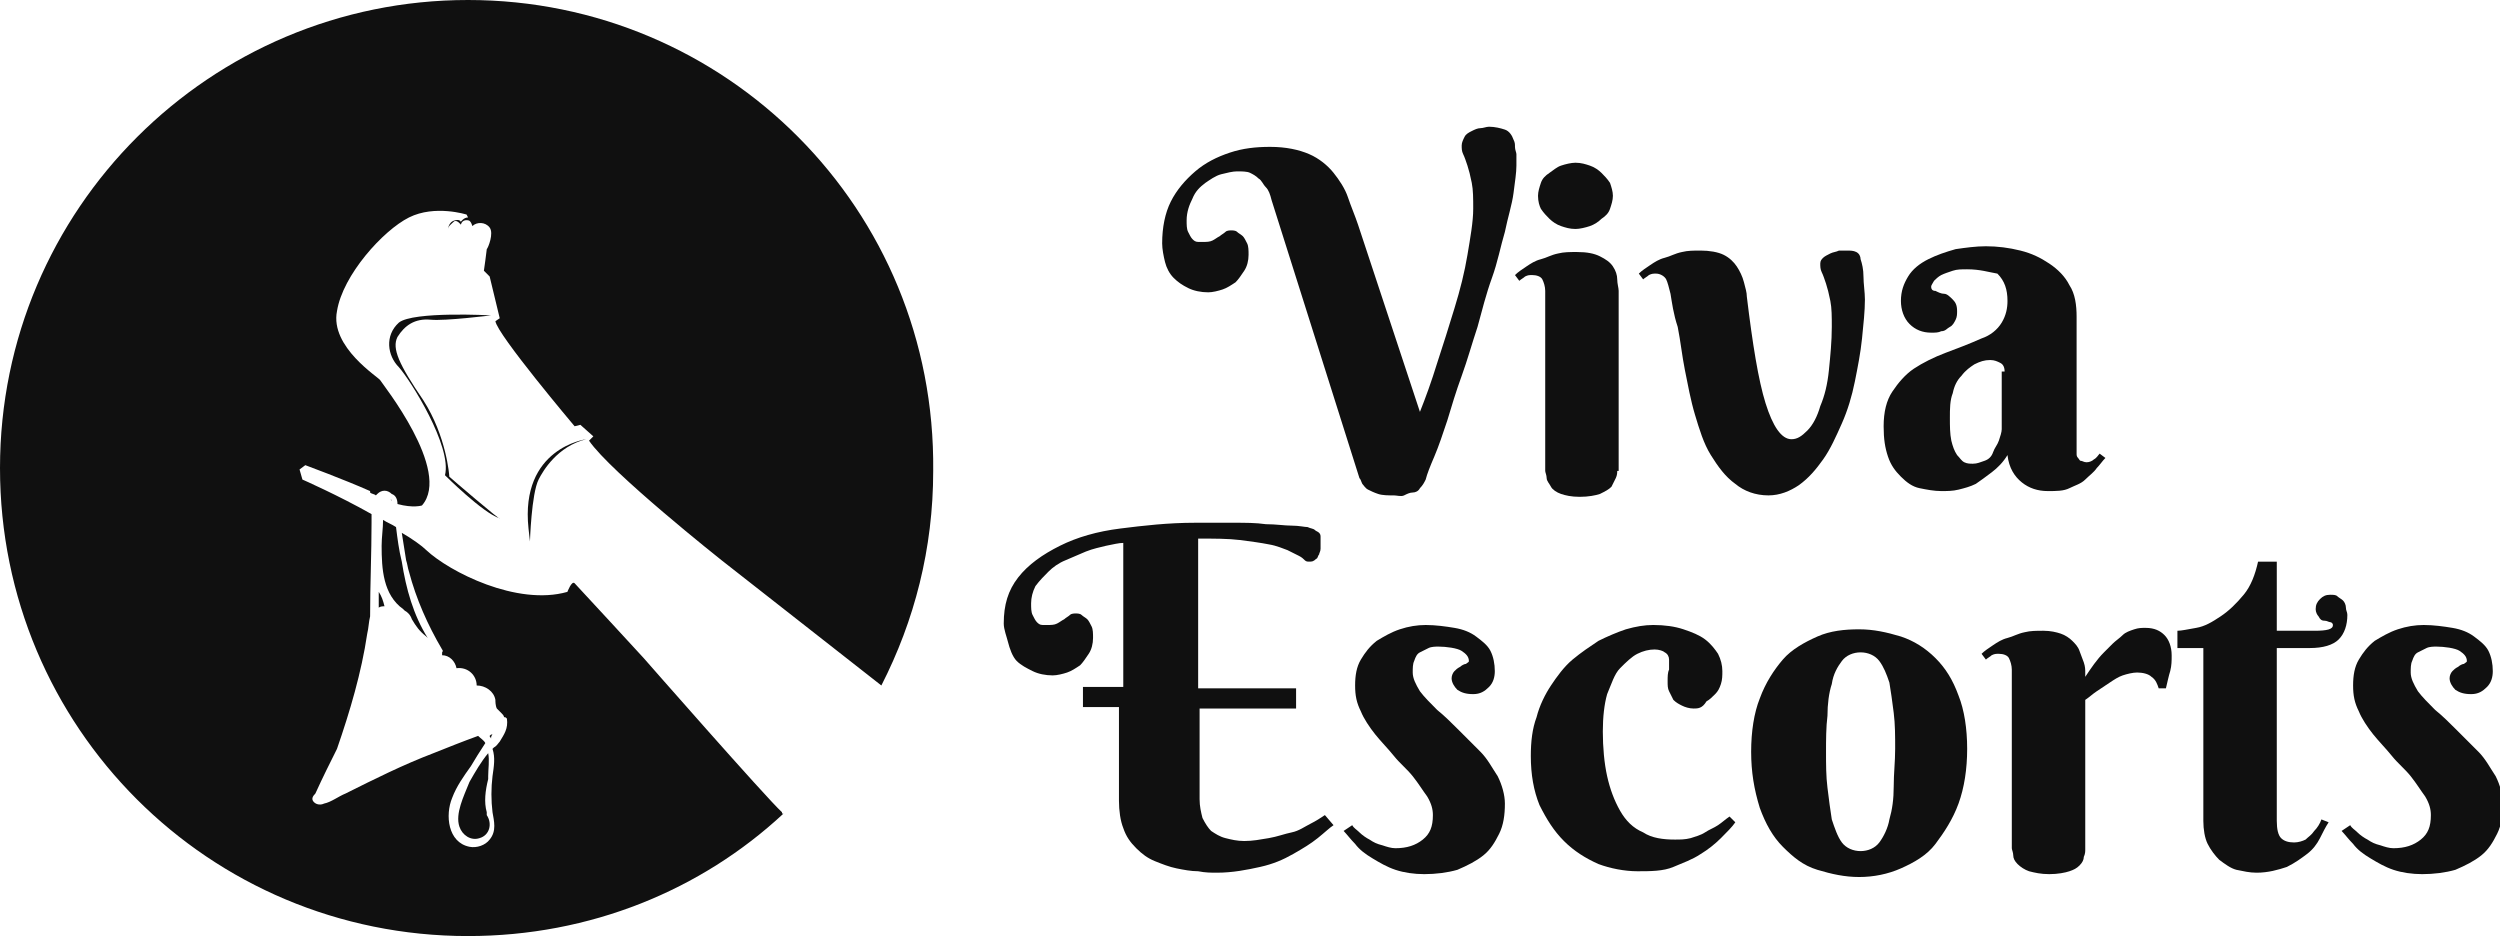
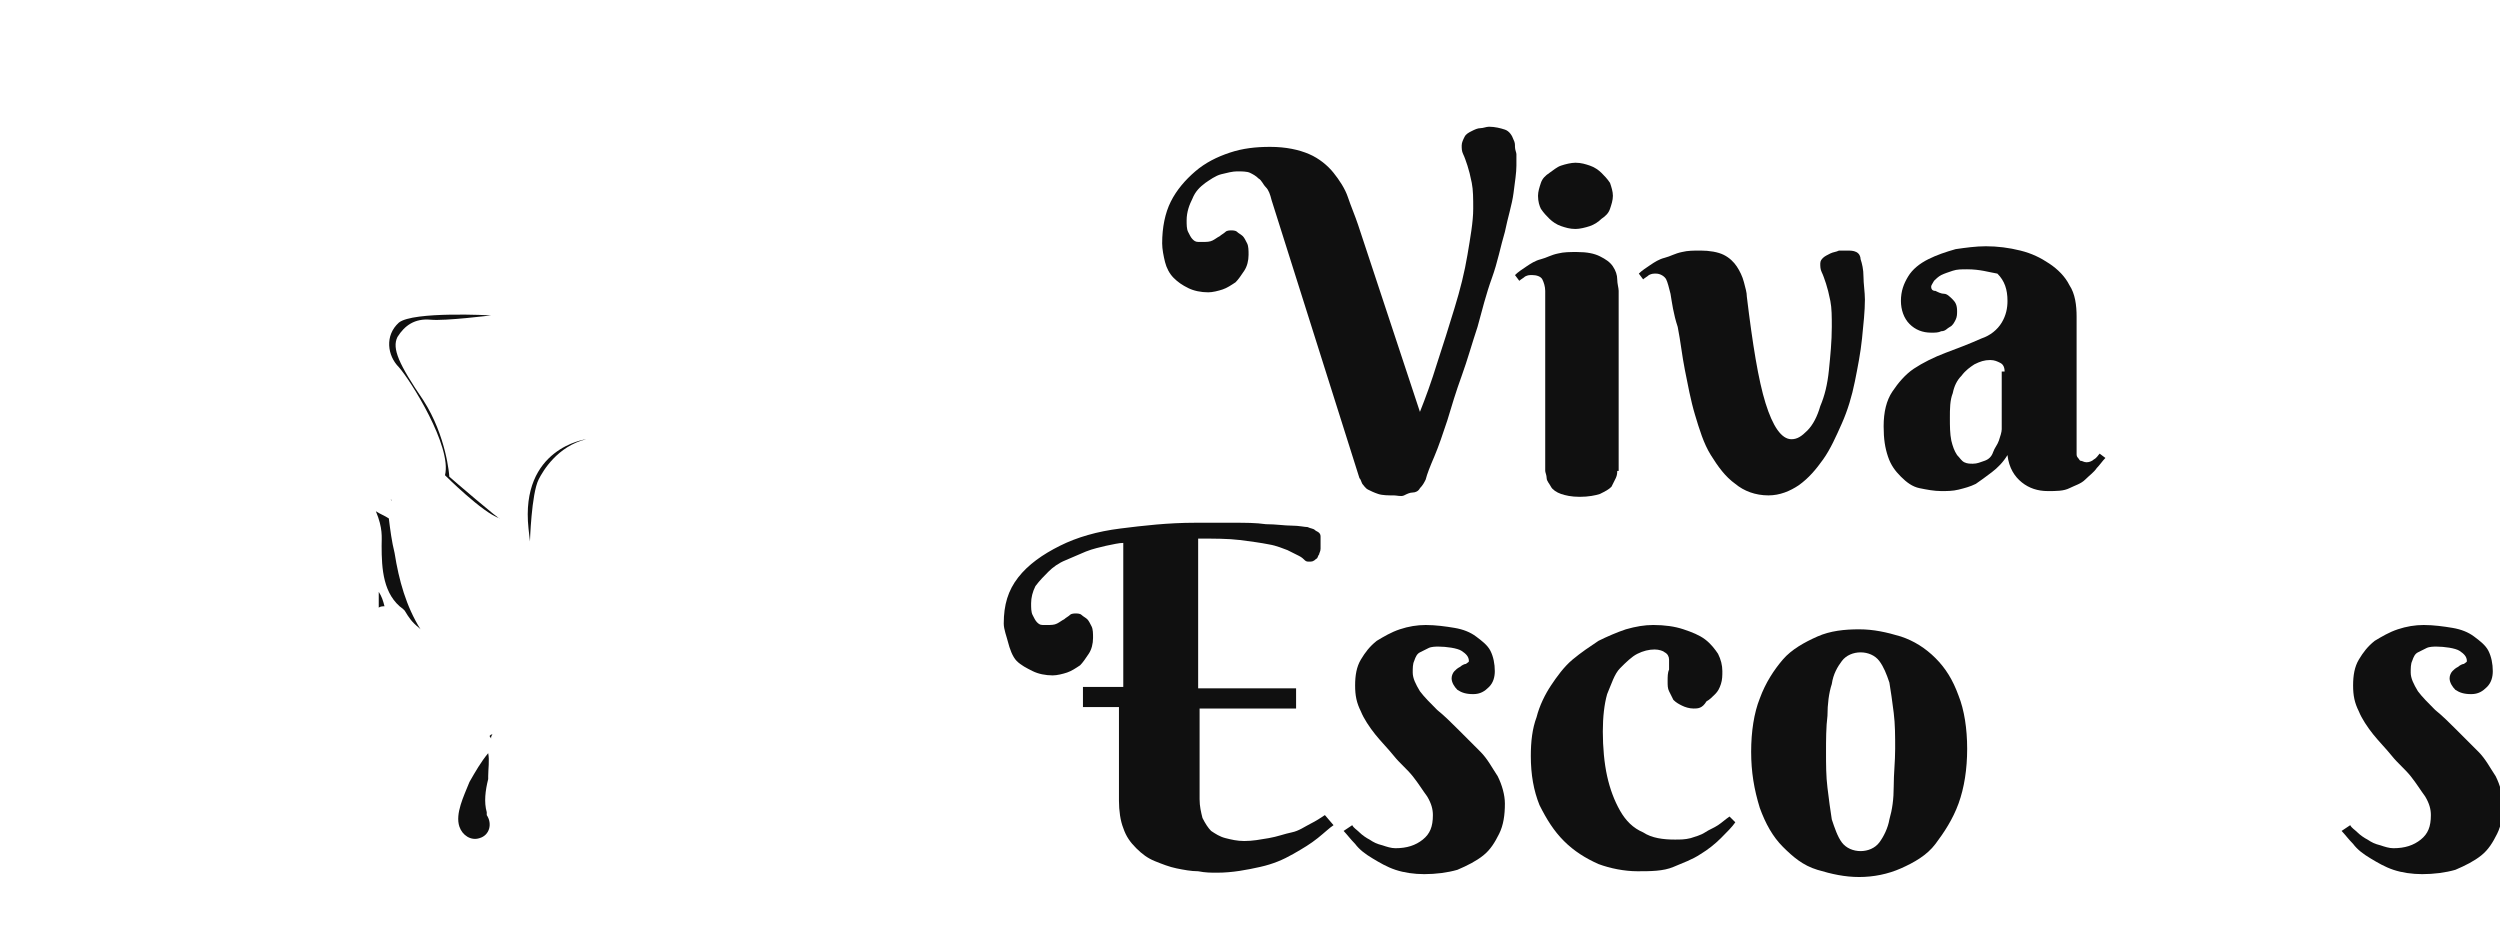
<svg xmlns="http://www.w3.org/2000/svg" version="1.1" id="Layer_1" x="0px" y="0px" width="173.6px" height="65px" viewBox="0 0 173.6 65" style="enable-background:new 0 0 173.6 65;" xml:space="preserve">
  <style type="text/css">
	.st0{fill:#101010;}
</style>
  <g>
    <path class="st0" d="M98.6,28.6c0.4-1,0.8-2.1,1.2-3.4c0.4-1.2,0.8-2.5,1.2-3.8s0.7-2.5,0.9-3.7c0.2-1.2,0.4-2.3,0.4-3.2   c0-0.7,0-1.3-0.1-1.8c-0.1-0.5-0.2-0.9-0.3-1.2c-0.1-0.3-0.2-0.6-0.3-0.8c-0.1-0.2-0.1-0.4-0.1-0.6c0-0.2,0.1-0.4,0.2-0.6   c0.1-0.2,0.3-0.3,0.5-0.4c0.2-0.1,0.4-0.2,0.6-0.2c0.2,0,0.4-0.1,0.6-0.1c0.4,0,0.8,0.1,1.1,0.2c0.3,0.1,0.5,0.4,0.6,0.7   c0.1,0.2,0.1,0.3,0.1,0.5c0,0.2,0.1,0.4,0.1,0.5c0,0.2,0,0.3,0,0.5s0,0.3,0,0.3c0,0.5-0.1,1.1-0.2,1.9s-0.4,1.7-0.6,2.7   c-0.3,1-0.5,2.1-0.9,3.2s-0.7,2.3-1,3.4c-0.4,1.2-0.7,2.3-1.1,3.4s-0.7,2.1-1,3.1c-0.3,0.9-0.6,1.8-0.9,2.5   c-0.3,0.7-0.5,1.2-0.6,1.6c-0.1,0.2-0.2,0.4-0.4,0.6c-0.1,0.2-0.3,0.3-0.5,0.3s-0.4,0.1-0.6,0.2s-0.5,0-0.7,0c-0.4,0-0.8,0-1.1-0.1   c-0.3-0.1-0.5-0.2-0.7-0.3c-0.2-0.1-0.3-0.3-0.4-0.4c-0.1-0.2-0.1-0.3-0.2-0.4l-6.1-19.3c-0.1-0.4-0.2-0.7-0.4-0.9   s-0.3-0.5-0.5-0.6c-0.2-0.2-0.4-0.3-0.6-0.4c-0.2-0.1-0.6-0.1-0.9-0.1c-0.3,0-0.7,0.1-1.1,0.2c-0.4,0.1-0.8,0.4-1.1,0.6   c-0.4,0.3-0.7,0.6-0.9,1.1c-0.2,0.4-0.4,0.9-0.4,1.5c0,0.3,0,0.6,0.1,0.8c0.1,0.2,0.2,0.4,0.3,0.5s0.2,0.2,0.4,0.2   c0.1,0,0.2,0,0.3,0c0.3,0,0.5,0,0.7-0.1s0.3-0.2,0.5-0.3c0.1-0.1,0.3-0.2,0.4-0.3c0.1-0.1,0.3-0.1,0.4-0.1c0.1,0,0.3,0,0.4,0.1   c0.1,0.1,0.3,0.2,0.4,0.3c0.1,0.1,0.2,0.3,0.3,0.5c0.1,0.2,0.1,0.5,0.1,0.8c0,0.4-0.1,0.8-0.3,1.1c-0.2,0.3-0.4,0.6-0.6,0.8   c-0.3,0.2-0.6,0.4-0.9,0.5c-0.3,0.1-0.7,0.2-1,0.2c-0.5,0-1-0.1-1.4-0.3c-0.4-0.2-0.7-0.4-1-0.7c-0.3-0.3-0.5-0.7-0.6-1.1   c-0.1-0.4-0.2-0.9-0.2-1.3c0-1.1,0.2-2.1,0.6-2.9s1-1.5,1.7-2.1c0.7-0.6,1.5-1,2.4-1.3c0.9-0.3,1.8-0.4,2.8-0.4   c1.1,0,2,0.2,2.7,0.5s1.3,0.8,1.7,1.3c0.4,0.5,0.8,1.1,1,1.7c0.2,0.6,0.5,1.3,0.7,1.9L98.6,28.6z" />
    <path class="st0" d="M112.3,32.7c0,0.1,0,0.3-0.1,0.5s-0.2,0.4-0.3,0.6c-0.2,0.2-0.4,0.3-0.8,0.5c-0.3,0.1-0.8,0.2-1.4,0.2   c-0.6,0-1-0.1-1.3-0.2c-0.3-0.1-0.6-0.3-0.7-0.5s-0.3-0.4-0.3-0.6c0-0.2-0.1-0.4-0.1-0.5V20.2c0-0.3-0.1-0.6-0.2-0.8   c-0.1-0.2-0.4-0.3-0.7-0.3c-0.2,0-0.3,0-0.5,0.1c-0.1,0.1-0.3,0.2-0.4,0.3l-0.3-0.4c0.2-0.2,0.5-0.4,0.8-0.6c0.3-0.2,0.6-0.4,1-0.5   s0.7-0.3,1.2-0.4c0.4-0.1,0.8-0.1,1.3-0.1c0.7,0,1.2,0.1,1.6,0.3c0.4,0.2,0.7,0.4,0.9,0.7s0.3,0.6,0.3,0.9c0,0.3,0.1,0.6,0.1,0.8   V32.7z M106.8,13.6c0-0.3,0.1-0.6,0.2-0.9c0.1-0.3,0.3-0.5,0.6-0.7s0.5-0.4,0.8-0.5c0.3-0.1,0.7-0.2,1-0.2c0.4,0,0.7,0.1,1,0.2   c0.3,0.1,0.6,0.3,0.8,0.5c0.2,0.2,0.4,0.4,0.6,0.7c0.1,0.3,0.2,0.6,0.2,0.9c0,0.3-0.1,0.6-0.2,0.9c-0.1,0.3-0.3,0.5-0.6,0.7   c-0.2,0.2-0.5,0.4-0.8,0.5c-0.3,0.1-0.7,0.2-1,0.2c-0.4,0-0.7-0.1-1-0.2c-0.3-0.1-0.6-0.3-0.8-0.5c-0.2-0.2-0.4-0.4-0.6-0.7   C106.9,14.3,106.8,14,106.8,13.6z" />
    <path class="st0" d="M116,20.4c-0.1-0.4-0.2-0.8-0.3-1c-0.1-0.2-0.4-0.4-0.7-0.4c-0.2,0-0.3,0-0.5,0.1c-0.1,0.1-0.3,0.2-0.4,0.3   l-0.3-0.4c0.2-0.2,0.5-0.4,0.8-0.6c0.3-0.2,0.6-0.4,1-0.5s0.7-0.3,1.2-0.4c0.4-0.1,0.8-0.1,1.3-0.1c0.6,0,1.2,0.1,1.6,0.3   c0.4,0.2,0.7,0.5,0.9,0.8c0.2,0.3,0.4,0.7,0.5,1.1c0.1,0.4,0.2,0.7,0.2,1c0.4,3.3,0.8,5.8,1.3,7.4s1.1,2.5,1.8,2.5   c0.4,0,0.7-0.2,1.1-0.6s0.7-1,0.9-1.7c0.3-0.7,0.5-1.5,0.6-2.5s0.2-2,0.2-3c0-0.7,0-1.3-0.1-1.8c-0.1-0.5-0.2-0.9-0.3-1.2   c-0.1-0.3-0.2-0.6-0.3-0.8c-0.1-0.2-0.1-0.4-0.1-0.6c0-0.2,0.1-0.3,0.2-0.4c0.1-0.1,0.3-0.2,0.5-0.3c0.2-0.1,0.4-0.1,0.6-0.2   c0.2,0,0.3,0,0.5,0c0.3,0,0.5,0,0.7,0.1s0.3,0.3,0.3,0.5c0.1,0.3,0.2,0.7,0.2,1.2c0,0.5,0.1,1.1,0.1,1.6c0,0.8-0.1,1.7-0.2,2.7   c-0.1,1-0.3,2-0.5,3c-0.2,1-0.5,2-0.9,2.9c-0.4,0.9-0.8,1.8-1.3,2.5s-1,1.3-1.7,1.8c-0.6,0.4-1.3,0.7-2.1,0.7   c-0.9,0-1.7-0.3-2.3-0.8c-0.7-0.5-1.2-1.2-1.7-2c-0.5-0.8-0.8-1.8-1.1-2.8s-0.5-2.1-0.7-3.1c-0.2-1-0.3-2-0.5-3   C116.2,21.8,116.1,21,116,20.4z" />
    <path class="st0" d="M136.6,18.7c-0.4,0-0.7,0-1,0.1c-0.3,0.1-0.6,0.2-0.8,0.3c-0.2,0.1-0.4,0.3-0.5,0.4c-0.1,0.2-0.2,0.3-0.2,0.4   c0,0.2,0.1,0.3,0.3,0.3c0.2,0.1,0.4,0.2,0.6,0.2s0.4,0.2,0.6,0.4c0.2,0.2,0.3,0.4,0.3,0.8c0,0.2,0,0.4-0.1,0.6   c-0.1,0.2-0.2,0.4-0.4,0.5c-0.2,0.1-0.3,0.3-0.6,0.3c-0.2,0.1-0.4,0.1-0.7,0.1c-0.6,0-1.1-0.2-1.5-0.6s-0.6-1-0.6-1.6   c0-0.7,0.2-1.2,0.5-1.7c0.3-0.5,0.8-0.9,1.4-1.2c0.6-0.3,1.2-0.5,1.9-0.7c0.7-0.1,1.4-0.2,2.1-0.2c0.8,0,1.6,0.1,2.4,0.3   s1.4,0.5,2,0.9c0.6,0.4,1.1,0.9,1.4,1.5c0.4,0.6,0.5,1.4,0.5,2.2v9.2c0,0.1,0,0.2,0,0.3c0,0.1,0,0.2,0.1,0.3s0.1,0.2,0.2,0.2   s0.2,0.1,0.4,0.1c0.2,0,0.4-0.1,0.5-0.2c0.2-0.1,0.3-0.3,0.4-0.4l0.4,0.3c-0.2,0.2-0.4,0.5-0.6,0.7c-0.2,0.3-0.5,0.5-0.8,0.8   s-0.7,0.4-1.1,0.6s-0.9,0.2-1.5,0.2c-0.7,0-1.3-0.2-1.8-0.6s-0.9-1-1-1.9c-0.3,0.5-0.7,0.9-1.1,1.2s-0.8,0.6-1.1,0.8   c-0.4,0.2-0.8,0.3-1.2,0.4c-0.4,0.1-0.8,0.1-1.2,0.1c-0.5,0-1-0.1-1.5-0.2s-0.9-0.4-1.3-0.8c-0.4-0.4-0.7-0.8-0.9-1.4   c-0.2-0.6-0.3-1.2-0.3-2.1c0-1,0.2-1.8,0.6-2.4c0.4-0.6,0.9-1.2,1.5-1.6c0.6-0.4,1.4-0.8,2.2-1.1c0.8-0.3,1.6-0.6,2.5-1   c0.6-0.2,1.1-0.6,1.4-1.1s0.4-1,0.4-1.5c0-0.8-0.2-1.4-0.7-1.9C138.1,18.9,137.5,18.7,136.6,18.7z M139.2,25.8   c0-0.3-0.1-0.5-0.3-0.6c-0.2-0.1-0.4-0.2-0.7-0.2c-0.4,0-0.7,0.1-1.1,0.3c-0.3,0.2-0.6,0.4-0.9,0.8c-0.3,0.3-0.5,0.7-0.6,1.2   c-0.2,0.5-0.2,1.1-0.2,1.7c0,0.6,0,1.1,0.1,1.6c0.1,0.4,0.2,0.7,0.4,1c0.2,0.2,0.3,0.4,0.5,0.5c0.2,0.1,0.4,0.1,0.6,0.1   c0.3,0,0.5-0.1,0.8-0.2s0.5-0.3,0.6-0.6s0.3-0.5,0.4-0.8c0.1-0.3,0.2-0.6,0.2-0.8V25.8z" />
    <path class="st0" d="M69.7,43.3c0-1.3,0.3-2.3,1-3.2c0.7-0.9,1.7-1.6,2.9-2.2s2.6-1,4.2-1.2s3.3-0.4,5.2-0.4c0.9,0,1.7,0,2.6,0   s1.6,0,2.3,0.1c0.7,0,1.3,0.1,1.8,0.1c0.5,0,0.9,0.1,1.1,0.1c0.2,0.1,0.4,0.1,0.5,0.2c0.1,0.1,0.2,0.1,0.3,0.2   c0.1,0.1,0.1,0.2,0.1,0.3c0,0.1,0,0.2,0,0.4c0,0.1,0,0.3,0,0.4c0,0.2-0.1,0.3-0.1,0.4c-0.1,0.1-0.1,0.3-0.2,0.3   C91.2,39,91.1,39,90.9,39c-0.1,0-0.2,0-0.3-0.1s-0.2-0.2-0.4-0.3c-0.2-0.1-0.4-0.2-0.8-0.4c-0.3-0.1-0.7-0.3-1.3-0.4   c-0.5-0.1-1.2-0.2-2-0.3c-0.8-0.1-1.8-0.1-2.9-0.1v10.4H90v1.4h-6.7v6.3c0,0.5,0.1,0.9,0.2,1.3c0.2,0.4,0.4,0.7,0.6,0.9   c0.3,0.2,0.6,0.4,1,0.5c0.4,0.1,0.8,0.2,1.3,0.2c0.6,0,1.1-0.1,1.7-0.2c0.6-0.1,1.1-0.3,1.6-0.4s0.9-0.4,1.3-0.6   c0.4-0.2,0.7-0.4,1-0.6l0.6,0.7c-0.3,0.2-0.6,0.5-1.1,0.9c-0.5,0.4-1,0.7-1.7,1.1c-0.7,0.4-1.4,0.7-2.3,0.9s-1.9,0.4-3,0.4   c-0.4,0-0.8,0-1.3-0.1c-0.5,0-1-0.1-1.5-0.2c-0.5-0.1-1-0.3-1.5-0.5c-0.5-0.2-0.9-0.5-1.3-0.9c-0.4-0.4-0.7-0.8-0.9-1.4   c-0.2-0.5-0.3-1.2-0.3-1.9v-6.5h-2.5v-1.4H78V37.7c-0.3,0-0.7,0.1-1.2,0.2c-0.4,0.1-0.9,0.2-1.4,0.4c-0.5,0.2-0.9,0.4-1.4,0.6   c-0.5,0.2-0.9,0.5-1.2,0.8s-0.6,0.6-0.9,1c-0.2,0.4-0.3,0.8-0.3,1.2c0,0.3,0,0.6,0.1,0.8c0.1,0.2,0.2,0.4,0.3,0.5   c0.1,0.1,0.2,0.2,0.4,0.2c0.1,0,0.2,0,0.3,0c0.3,0,0.5,0,0.7-0.1s0.3-0.2,0.5-0.3c0.1-0.1,0.3-0.2,0.4-0.3s0.3-0.1,0.4-0.1   c0.1,0,0.3,0,0.4,0.1c0.1,0.1,0.3,0.2,0.4,0.3c0.1,0.1,0.2,0.3,0.3,0.5c0.1,0.2,0.1,0.5,0.1,0.8c0,0.4-0.1,0.8-0.3,1.1   c-0.2,0.3-0.4,0.6-0.6,0.8c-0.3,0.2-0.6,0.4-0.9,0.5c-0.3,0.1-0.7,0.2-1,0.2c-0.5,0-1-0.1-1.4-0.3c-0.4-0.2-0.8-0.4-1.1-0.7   S70.1,45,70,44.6S69.7,43.7,69.7,43.3z" />
    <path class="st0" d="M99.9,44.9c-0.2,0-0.5,0-0.7,0.1c-0.2,0.1-0.4,0.2-0.6,0.3s-0.3,0.3-0.4,0.6c-0.1,0.2-0.1,0.5-0.1,0.8   c0,0.4,0.2,0.8,0.5,1.3c0.3,0.4,0.7,0.8,1.2,1.3c0.5,0.4,1,0.9,1.5,1.4c0.5,0.5,1,1,1.5,1.5c0.5,0.5,0.8,1.1,1.2,1.7   c0.3,0.6,0.5,1.3,0.5,1.9c0,0.8-0.1,1.5-0.4,2.1c-0.3,0.6-0.6,1.1-1.1,1.5c-0.5,0.4-1.1,0.7-1.8,1c-0.7,0.2-1.5,0.3-2.3,0.3   c-0.7,0-1.4-0.1-2-0.3c-0.6-0.2-1.1-0.5-1.6-0.8c-0.5-0.3-0.9-0.6-1.2-1c-0.3-0.3-0.6-0.7-0.8-0.9l0.6-0.4c0.1,0.2,0.3,0.3,0.5,0.5   c0.2,0.2,0.5,0.4,0.7,0.5c0.3,0.2,0.5,0.3,0.9,0.4c0.3,0.1,0.6,0.2,0.9,0.2c0.8,0,1.4-0.2,1.9-0.6c0.5-0.4,0.7-0.9,0.7-1.7   c0-0.4-0.1-0.8-0.4-1.3c-0.3-0.4-0.6-0.9-1-1.4c-0.4-0.5-0.9-0.9-1.3-1.4s-0.9-1-1.3-1.5c-0.4-0.5-0.8-1.1-1-1.6   c-0.3-0.6-0.4-1.1-0.4-1.8c0-0.7,0.1-1.3,0.4-1.8c0.3-0.5,0.6-0.9,1.1-1.3c0.5-0.3,1-0.6,1.6-0.8s1.2-0.3,1.8-0.3   c0.7,0,1.4,0.1,2,0.2c0.6,0.1,1.1,0.3,1.5,0.6c0.4,0.3,0.8,0.6,1,1c0.2,0.4,0.3,0.9,0.3,1.4c0,0.4-0.1,0.8-0.4,1.1   c-0.3,0.3-0.6,0.5-1.1,0.5c-0.5,0-0.8-0.1-1.1-0.3c-0.2-0.2-0.4-0.5-0.4-0.8c0-0.2,0.1-0.4,0.2-0.5c0.1-0.1,0.2-0.2,0.4-0.3   c0.1-0.1,0.3-0.2,0.4-0.2c0.1-0.1,0.2-0.1,0.2-0.2c0-0.3-0.2-0.5-0.5-0.7S100.4,44.9,99.9,44.9z" />
    <path class="st0" d="M117.6,49.2c-0.3,0-0.6-0.1-0.8-0.2c-0.2-0.1-0.4-0.2-0.6-0.4c-0.1-0.2-0.2-0.4-0.3-0.6   c-0.1-0.2-0.1-0.4-0.1-0.7c0-0.3,0-0.6,0.1-0.8c0-0.3,0-0.5,0-0.7c0-0.2-0.1-0.4-0.3-0.5c-0.1-0.1-0.4-0.2-0.7-0.2   c-0.4,0-0.8,0.1-1.2,0.3c-0.4,0.2-0.8,0.6-1.2,1s-0.6,1.1-0.9,1.8c-0.2,0.7-0.3,1.6-0.3,2.6c0,1.1,0.1,2.2,0.3,3.1   c0.2,0.9,0.5,1.7,0.9,2.4c0.4,0.7,0.9,1.2,1.6,1.5c0.6,0.4,1.4,0.5,2.2,0.5c0.4,0,0.7,0,1.1-0.1c0.3-0.1,0.7-0.2,1-0.4   s0.6-0.3,0.9-0.5c0.3-0.2,0.5-0.4,0.8-0.6l0.4,0.4c-0.2,0.3-0.6,0.7-1,1.1c-0.4,0.4-0.9,0.8-1.4,1.1c-0.6,0.4-1.2,0.6-1.9,0.9   s-1.6,0.3-2.5,0.3s-1.9-0.2-2.7-0.5c-0.9-0.4-1.7-0.9-2.4-1.6c-0.7-0.7-1.2-1.5-1.7-2.5c-0.4-1-0.6-2.1-0.6-3.4   c0-1,0.1-1.9,0.4-2.7c0.2-0.8,0.6-1.6,1-2.2s0.9-1.3,1.5-1.8c0.6-0.5,1.2-0.9,1.8-1.3c0.6-0.3,1.3-0.6,1.9-0.8   c0.7-0.2,1.3-0.3,1.9-0.3c0.8,0,1.5,0.1,2.1,0.3s1.1,0.4,1.5,0.7s0.7,0.7,0.9,1c0.2,0.4,0.3,0.8,0.3,1.2c0,0.3,0,0.6-0.1,0.9   c-0.1,0.3-0.2,0.5-0.4,0.7c-0.2,0.2-0.4,0.4-0.6,0.5C118.2,49.2,117.9,49.2,117.6,49.2z" />
    <path class="st0" d="M121.6,52.2c0-1.4,0.2-2.7,0.6-3.7c0.4-1.1,1-2,1.6-2.7s1.5-1.2,2.4-1.6s1.9-0.5,2.9-0.5c1,0,1.9,0.2,2.9,0.5   c0.9,0.3,1.7,0.8,2.4,1.5c0.7,0.7,1.2,1.5,1.6,2.6c0.4,1,0.6,2.3,0.6,3.7c0,1.4-0.2,2.7-0.6,3.8c-0.4,1.1-1,2-1.6,2.8   s-1.5,1.3-2.4,1.7c-0.9,0.4-1.9,0.6-2.9,0.6c-1,0-1.9-0.2-2.9-0.5s-1.7-0.9-2.4-1.6c-0.7-0.7-1.2-1.6-1.6-2.7   C121.8,54.8,121.6,53.6,121.6,52.2z M131.6,52c0-0.9,0-1.7-0.1-2.5c-0.1-0.8-0.2-1.5-0.3-2.1c-0.2-0.6-0.4-1.1-0.7-1.5   c-0.3-0.4-0.8-0.6-1.3-0.6c-0.5,0-1,0.2-1.3,0.6s-0.6,0.9-0.7,1.6c-0.2,0.6-0.3,1.4-0.3,2.2c-0.1,0.8-0.1,1.7-0.1,2.5   c0,0.9,0,1.7,0.1,2.5c0.1,0.8,0.2,1.6,0.3,2.2c0.2,0.6,0.4,1.2,0.7,1.6s0.8,0.6,1.3,0.6c0.5,0,1-0.2,1.3-0.6c0.3-0.4,0.6-1,0.7-1.6   c0.2-0.7,0.3-1.4,0.3-2.3C131.5,53.7,131.6,52.9,131.6,52z" />
-     <path class="st0" d="M144.8,47c0.4-0.6,0.8-1.2,1.3-1.7c0.2-0.2,0.4-0.4,0.6-0.6c0.2-0.2,0.5-0.4,0.7-0.6s0.5-0.3,0.8-0.4   c0.3-0.1,0.5-0.1,0.8-0.1c0.6,0,1,0.2,1.3,0.5c0.3,0.3,0.5,0.8,0.5,1.4c0,0.4,0,0.7-0.1,1.1c-0.1,0.3-0.2,0.8-0.3,1.2h-0.5   c-0.1-0.3-0.2-0.6-0.5-0.8c-0.2-0.2-0.6-0.3-1-0.3c-0.3,0-0.7,0.1-1,0.2c-0.3,0.1-0.6,0.3-0.9,0.5s-0.6,0.4-0.9,0.6   c-0.3,0.2-0.5,0.4-0.8,0.6V59c0,0.1,0,0.3-0.1,0.5c0,0.2-0.1,0.4-0.3,0.6c-0.2,0.2-0.4,0.3-0.7,0.4c-0.3,0.1-0.8,0.2-1.4,0.2   c-0.6,0-1-0.1-1.4-0.2c-0.3-0.1-0.6-0.3-0.8-0.5s-0.3-0.4-0.3-0.6c0-0.2-0.1-0.4-0.1-0.5V46.5c0-0.3-0.1-0.6-0.2-0.8   c-0.1-0.2-0.4-0.3-0.7-0.3c-0.2,0-0.3,0-0.5,0.1c-0.1,0.1-0.3,0.2-0.4,0.3l-0.3-0.4c0.2-0.2,0.5-0.4,0.8-0.6c0.3-0.2,0.6-0.4,1-0.5   s0.7-0.3,1.2-0.4c0.4-0.1,0.8-0.1,1.3-0.1c0.5,0,0.9,0.1,1.2,0.2c0.3,0.1,0.6,0.3,0.8,0.5c0.2,0.2,0.4,0.4,0.5,0.7s0.2,0.5,0.3,0.8   s0.1,0.5,0.1,0.7S144.8,46.9,144.8,47z" />
-     <path class="st0" d="M158.1,45v12c0,0.6,0.1,1,0.3,1.2c0.2,0.2,0.5,0.3,0.9,0.3c0.3,0,0.6-0.1,0.8-0.2c0.2-0.2,0.4-0.3,0.6-0.6   c0.2-0.2,0.4-0.5,0.5-0.8l0.5,0.2c-0.2,0.3-0.4,0.7-0.6,1.1c-0.2,0.4-0.5,0.8-0.9,1.1s-0.8,0.6-1.4,0.9c-0.6,0.2-1.3,0.4-2.1,0.4   c-0.5,0-0.9-0.1-1.4-0.2c-0.4-0.1-0.8-0.4-1.2-0.7c-0.3-0.3-0.6-0.7-0.8-1.1s-0.3-1-0.3-1.6V45h-1.8v-1.2c0.3,0,0.7-0.1,1.3-0.2   s1.1-0.4,1.7-0.8c0.6-0.4,1.1-0.9,1.6-1.5c0.5-0.6,0.8-1.4,1-2.3h1.3v4.8h2.6c0.9,0,1.3-0.1,1.3-0.4c0-0.1-0.1-0.2-0.2-0.2   c-0.1,0-0.2-0.1-0.4-0.1s-0.3-0.1-0.4-0.3c-0.1-0.1-0.2-0.3-0.2-0.5c0-0.3,0.1-0.5,0.3-0.7s0.4-0.3,0.7-0.3c0.2,0,0.4,0,0.5,0.1   c0.1,0.1,0.3,0.2,0.4,0.3c0.1,0.1,0.2,0.3,0.2,0.5s0.1,0.3,0.1,0.5c0,0.7-0.2,1.3-0.6,1.7c-0.4,0.4-1.1,0.6-2,0.6H158.1z" />
    <path class="st0" d="M169.2,44.9c-0.2,0-0.5,0-0.7,0.1c-0.2,0.1-0.4,0.2-0.6,0.3s-0.3,0.3-0.4,0.6c-0.1,0.2-0.1,0.5-0.1,0.8   c0,0.4,0.2,0.8,0.5,1.3c0.3,0.4,0.7,0.8,1.2,1.3c0.5,0.4,1,0.9,1.5,1.4c0.5,0.5,1,1,1.5,1.5c0.5,0.5,0.8,1.1,1.2,1.7   c0.3,0.6,0.5,1.3,0.5,1.9c0,0.8-0.1,1.5-0.4,2.1c-0.3,0.6-0.6,1.1-1.1,1.5c-0.5,0.4-1.1,0.7-1.8,1c-0.7,0.2-1.5,0.3-2.3,0.3   c-0.7,0-1.4-0.1-2-0.3c-0.6-0.2-1.1-0.5-1.6-0.8c-0.5-0.3-0.9-0.6-1.2-1c-0.3-0.3-0.6-0.7-0.8-0.9l0.6-0.4c0.1,0.2,0.3,0.3,0.5,0.5   c0.2,0.2,0.5,0.4,0.7,0.5c0.3,0.2,0.5,0.3,0.9,0.4c0.3,0.1,0.6,0.2,0.9,0.2c0.8,0,1.4-0.2,1.9-0.6c0.5-0.4,0.7-0.9,0.7-1.7   c0-0.4-0.1-0.8-0.4-1.3c-0.3-0.4-0.6-0.9-1-1.4c-0.4-0.5-0.9-0.9-1.3-1.4s-0.9-1-1.3-1.5c-0.4-0.5-0.8-1.1-1-1.6   c-0.3-0.6-0.4-1.1-0.4-1.8c0-0.7,0.1-1.3,0.4-1.8c0.3-0.5,0.6-0.9,1.1-1.3c0.5-0.3,1-0.6,1.6-0.8s1.2-0.3,1.8-0.3   c0.7,0,1.4,0.1,2,0.2c0.6,0.1,1.1,0.3,1.5,0.6c0.4,0.3,0.8,0.6,1,1c0.2,0.4,0.3,0.9,0.3,1.4c0,0.4-0.1,0.8-0.4,1.1   c-0.3,0.3-0.6,0.5-1.1,0.5c-0.5,0-0.8-0.1-1.1-0.3c-0.2-0.2-0.4-0.5-0.4-0.8c0-0.2,0.1-0.4,0.2-0.5c0.1-0.1,0.2-0.2,0.4-0.3   c0.1-0.1,0.3-0.2,0.4-0.2c0.1-0.1,0.2-0.1,0.2-0.2c0-0.3-0.2-0.5-0.5-0.7S169.7,44.9,169.2,44.9z" />
  </g>
  <g>
    <path class="st0" d="M27.1,34.7c0,0,0.1,0,0.1,0.1c0,0,0,0,0,0C27.2,34.7,27.2,34.7,27.1,34.7z" />
-     <path class="st0" d="M26.5,37.9c0,1.6,0.1,3.4,1.5,4.4c0,0,0.1,0.1,0.1,0.1c0.2,0.1,0.4,0.3,0.5,0.6c0.3,0.5,0.5,0.8,1,1.2   c0,0,0.1,0.1,0.1,0.1c-1-1.6-1.5-3.4-1.8-5.3c-0.2-0.8-0.3-1.6-0.4-2.4c-0.3-0.2-0.6-0.3-0.9-0.5C26.6,36.7,26.5,37.3,26.5,37.9z" />
+     <path class="st0" d="M26.5,37.9c0,1.6,0.1,3.4,1.5,4.4c0,0,0.1,0.1,0.1,0.1c0.3,0.5,0.5,0.8,1,1.2   c0,0,0.1,0.1,0.1,0.1c-1-1.6-1.5-3.4-1.8-5.3c-0.2-0.8-0.3-1.6-0.4-2.4c-0.3-0.2-0.6-0.3-0.9-0.5C26.6,36.7,26.5,37.3,26.5,37.9z" />
    <path class="st0" d="M31.9,57.4c0.2,0.6,0.8,1,1.4,0.8c0.7-0.2,0.9-1,0.5-1.6c0-0.1,0-0.1,0-0.2c-0.2-0.7-0.1-1.5,0.1-2.3   c0-0.1,0-0.1,0-0.2c0-0.5,0.1-1.1,0-1.6c-0.5,0.6-0.9,1.3-1.3,2C32.2,55.3,31.6,56.5,31.9,57.4z" />
-     <path class="st0" d="M44.7,45.7c0,0-4.6-5-4.8-5.2c-0.2-0.2-0.5,0.6-0.5,0.6c-3.5,1-8.2-1.4-9.8-2.9c-0.3-0.3-1-0.8-1.7-1.2   c0.1,0.6,0.2,1.3,0.3,1.9c0.1,0.3,0.1,0.5,0.2,0.8c0.5,1.9,1.3,3.7,2.3,5.4c0.1,0.1,0,0.2,0,0.2c0,0.1,0,0.1,0,0.2   c0.5,0,0.9,0.4,1,0.9c0.8-0.1,1.4,0.5,1.4,1.2c0.6,0,1.2,0.4,1.3,1c0,0.1,0,0.4,0.1,0.6c0.1,0.1,0.2,0.2,0.3,0.3   c0.1,0.1,0.2,0.2,0.2,0.3c0.1,0,0.1,0,0.2,0.1c0.1,0.7-0.2,1.1-0.5,1.6c0,0,0,0,0,0c-0.1,0.1-0.2,0.3-0.4,0.4c0,0-0.1,0.1-0.1,0.1   c0.2,0.6,0.1,1.2,0,1.9c-0.1,0.8-0.1,1.7,0,2.5c0.1,0.6,0.3,1.3-0.2,1.9c-0.3,0.4-0.9,0.6-1.4,0.5c-1.5-0.3-1.7-2.2-1.2-3.4   c0.3-0.8,0.8-1.5,1.3-2.2c0.3-0.5,0.6-1,1-1.6c-0.1-0.2-0.3-0.3-0.5-0.5c-1.1,0.4-2.1,0.8-3.1,1.2c-2.1,0.8-4.1,1.8-6.1,2.8   c-0.5,0.2-1,0.6-1.5,0.7c-0.2,0.1-0.5,0.1-0.7-0.1c-0.2-0.2-0.1-0.4,0.1-0.6c0.5-1.1,1-2.1,1.5-3.1c0.9-2.6,1.7-5.3,2.1-8   c0.1-0.4,0.1-0.8,0.2-1.2c0,0,0,0,0,0c0-2.2,0.1-4.4,0.1-6.5c0-0.2,0-0.4,0-0.6c-2.3-1.3-4.8-2.4-4.8-2.4l-0.2-0.7l0.4-0.3   c0,0,2.7,1,4.5,1.8c0-0.1,0-0.1,0-0.1c0,0,0,0,0,0c0,0.1,0,0.1,0,0.2c0.1,0.1,0.3,0.1,0.4,0.2c0,0,0.1-0.1,0.1-0.1   c0.3-0.3,0.7-0.3,1,0c0.3,0.1,0.4,0.4,0.4,0.7c1.1,0.3,1.7,0.1,1.7,0.1c2.1-2.4-2.8-8.5-2.9-8.7c-0.1-0.2-3.5-2.3-3-4.8   c0.4-2.5,3.2-5.6,5-6.5c1.8-0.9,4-0.2,4-0.2l0.1,0.2c-0.3,0-0.5,0.3-0.5,0.3c-0.1-0.2-0.4-0.1-0.4-0.1c-0.5,0.1-0.5,0.7-0.5,0.7   c0-0.3,0.2-0.4,0.4-0.6c0.2-0.2,0.5,0.2,0.5,0.2c0.1-0.4,0.5-0.3,0.5-0.3s0,0,0,0c0.2,0,0.3,0.4,0.3,0.4c0.3-0.3,0.9-0.3,1.2,0.1   c0.3,0.4-0.1,1.4-0.2,1.5c0,0.1-0.2,1.5-0.2,1.5l0.4,0.4l0.7,2.9l-0.3,0.2c0.1,0.9,5.5,7.3,5.5,7.3l0.4-0.1l0.9,0.8l-0.3,0.3   c1.5,2.2,9.2,8.3,9.2,8.3l11.1,8.7c2.3-4.5,3.6-9.5,3.6-14.9C65,14.5,50.4,0,32.5,0S0,14.5,0,32.5S14.5,65,32.5,65   c8.5,0,16.2-3.2,21.9-8.5c-0.1,0-0.1,0-0.1-0.1C53.2,55.4,44.7,45.7,44.7,45.7z M25.7,38.7C25.7,38.8,25.7,38.8,25.7,38.7   C25.7,38.8,25.7,38.8,25.7,38.7C25.7,38.8,25.7,38.7,25.7,38.7z" />
    <path class="st0" d="M26.3,41.1C26.3,41.1,26.3,41,26.3,41.1c0,0.3,0,0.7,0,1.1c0.1-0.1,0.3-0.1,0.4-0.1   C26.6,41.7,26.5,41.4,26.3,41.1C26.3,41.1,26.3,41.1,26.3,41.1z" />
    <path class="st0" d="M26.2,39.6C26.2,39.6,26.2,39.6,26.2,39.6C26.2,39.6,26.2,39.6,26.2,39.6C26.2,39.6,26.2,39.6,26.2,39.6z" />
    <path class="st0" d="M34.2,51c-0.1,0-0.1,0-0.2,0.1c0,0.1,0.1,0.1,0.1,0.2C34.1,51.2,34.1,51.1,34.2,51z" />
    <path class="st0" d="M36.7,36.7l0.1,0.9c0,0,0.1-3.3,0.6-4.3c0.3-0.6,1.3-2.3,3.3-2.8C40.7,30.5,36.1,31.1,36.7,36.7z" />
    <path class="st0" d="M31.2,33.1c0-0.1-0.2-2.8-1.8-5.3c-1.7-2.5-2.2-3.6-1.8-4.4c0.5-0.8,1.2-1.3,2.3-1.2c1,0.1,4.2-0.3,4.2-0.3   s-5.4-0.3-6.4,0.5c-1,0.9-0.8,2.3,0,3.1c0.8,0.9,3.7,5.5,3.2,7.5c0,0,2.6,2.6,3.8,3C34.8,36.2,31.3,33.2,31.2,33.1z" />
  </g>
</svg>